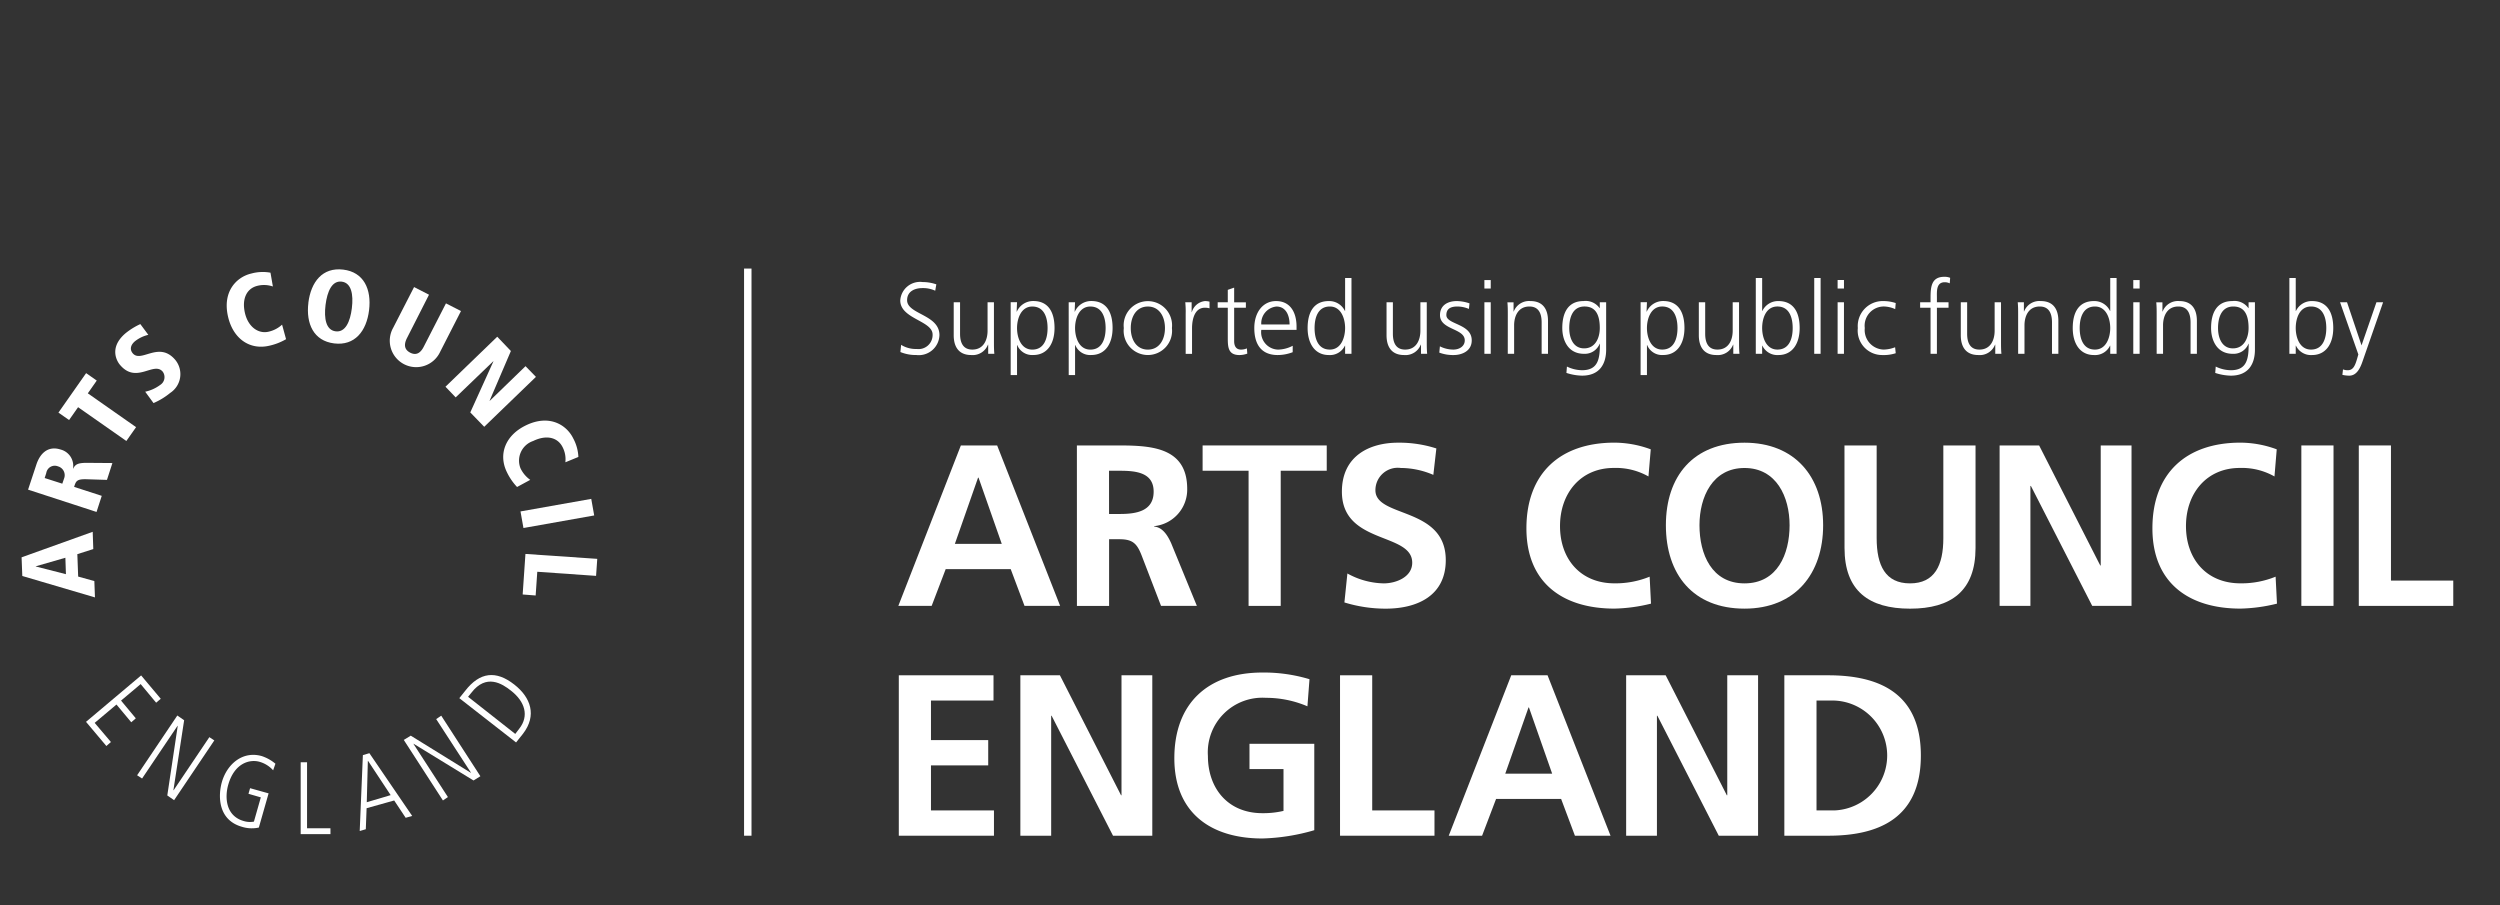
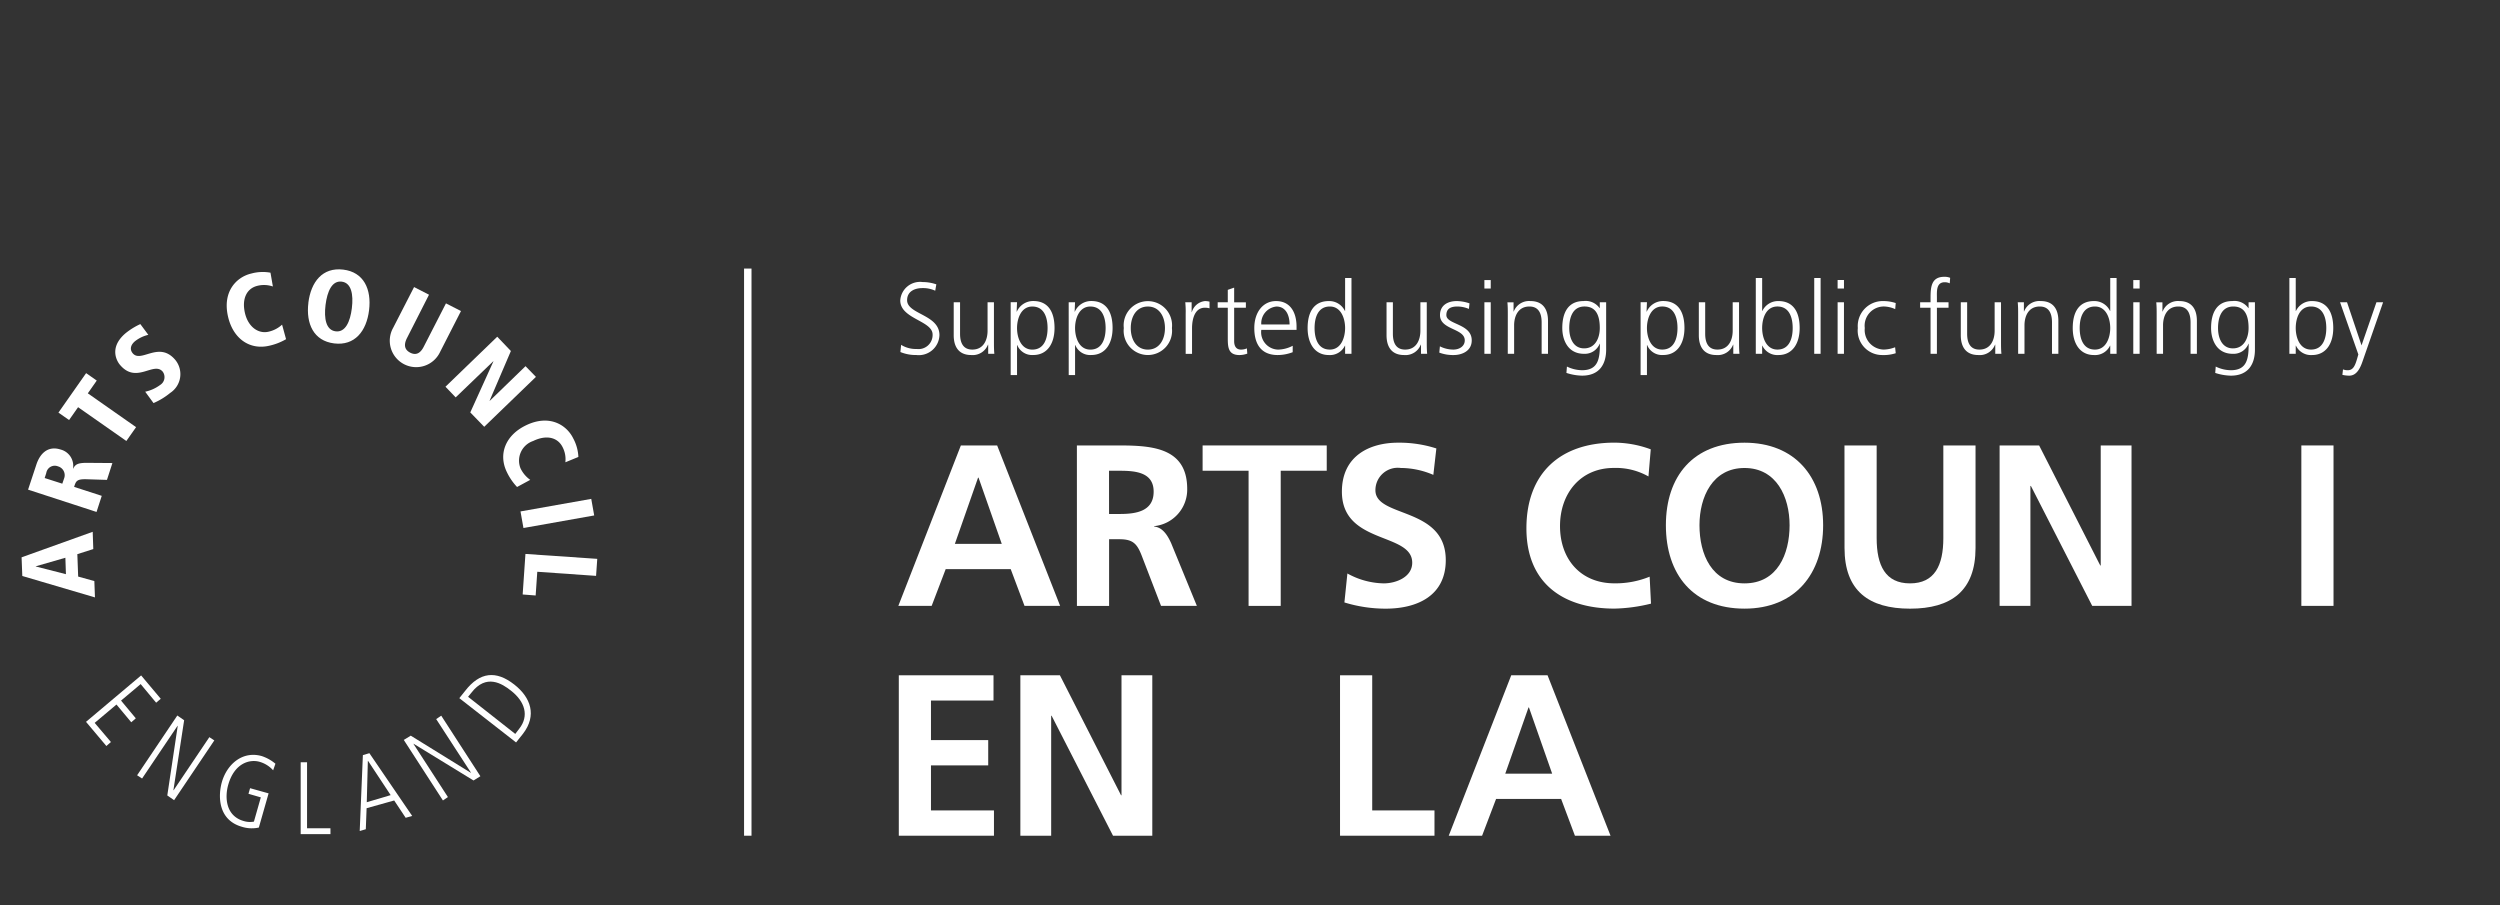
<svg xmlns="http://www.w3.org/2000/svg" id="Layer_1" data-name="Layer 1" width="251.198" height="90.945" viewBox="0 0 251.198 90.945">
  <rect x="0" y="0" width="251.198" height="90.945" fill="#333333" stroke="none" />
  <defs>
    <style>
      .cls-1 {
        fill: #fff;
      }
    </style>
  </defs>
  <g>
    <path class="cls-1" d="M98.323,47.994h-.048l-2.329,6.651h4.709Zm-1.776-3.236h3.646l6.329,16.121h-3.579l-1.387-3.693H95.022l-1.41,3.693H90.263Z" />
    <path class="cls-1" d="M111.437,51.644H112.5c1.591,0,3.418-.234,3.418-2.243,0-1.939-1.8-2.1-3.418-2.1h-1.066Zm-3.232-6.886h3.489c3.463,0,7.595-.115,7.595,4.368a3.689,3.689,0,0,1-3.324,3.74v.042c.878.071,1.385.95,1.709,1.665l2.587,6.307h-3.6l-1.938-5.036c-.466-1.2-.876-1.663-2.241-1.663h-1.041v6.7h-3.232Z" />
    <polygon class="cls-1" points="125.456 47.299 120.837 47.299 120.837 44.758 133.309 44.758 133.309 47.299 128.685 47.299 128.685 60.88 125.456 60.88 125.456 47.299" />
    <path class="cls-1" d="M144.021,47.715a8.344,8.344,0,0,0-3.278-.694,2.246,2.246,0,0,0-2.542,2.242c0,2.794,7.069,1.616,7.069,7.019,0,3.534-2.8,4.876-6.051,4.876a14.083,14.083,0,0,1-4.134-.625l.3-2.91a7.8,7.8,0,0,0,3.651.994c1.224,0,2.863-.625,2.863-2.079,0-3.072-7.066-1.8-7.066-7.138,0-3.6,2.792-4.919,5.636-4.919a12.132,12.132,0,0,1,3.855.579Z" />
    <path class="cls-1" d="M165.891,60.652a16.484,16.484,0,0,1-3.673.5c-5.218,0-8.845-2.61-8.845-8.063,0-5.516,3.372-8.612,8.845-8.612a10.616,10.616,0,0,1,3.648.672l-.23,2.725a6.631,6.631,0,0,0-3.487-.855c-3.326,0-5.4,2.539-5.4,5.843,0,3.279,2.03,5.751,5.473,5.751a9.044,9.044,0,0,0,3.533-.67Z" />
    <path class="cls-1" d="M175.287,58.617c3.3,0,4.529-2.935,4.529-5.844,0-2.842-1.32-5.75-4.529-5.75s-4.525,2.908-4.525,5.75c0,2.909,1.224,5.844,4.525,5.844m0-14.136c5.057,0,7.9,3.419,7.9,8.292s-2.8,8.383-7.9,8.383c-5.171,0-7.9-3.442-7.9-8.383s2.769-8.292,7.9-8.292" />
    <path class="cls-1" d="M185.331,44.758h3.234v9.31c0,2.749.876,4.549,3.35,4.549s3.349-1.8,3.349-4.549v-9.31H198.5v10.3c0,4.318-2.448,6.1-6.58,6.1s-6.584-1.779-6.584-6.1Z" />
    <polygon class="cls-1" points="200.919 44.758 204.89 44.758 211.031 56.817 211.079 56.817 211.079 44.758 214.174 44.758 214.174 60.879 210.225 60.879 204.061 48.823 204.014 48.823 204.014 60.879 200.919 60.879 200.919 44.758" />
-     <path class="cls-1" d="M228.789,60.652a16.457,16.457,0,0,1-3.67.5c-5.22,0-8.846-2.61-8.846-8.063,0-5.516,3.372-8.612,8.846-8.612a10.6,10.6,0,0,1,3.645.672l-.227,2.725a6.636,6.636,0,0,0-3.486-.855c-3.325,0-5.406,2.539-5.406,5.843,0,3.279,2.03,5.751,5.474,5.751a9.043,9.043,0,0,0,3.532-.67Z" />
    <rect class="cls-1" x="231.238" y="44.758" width="3.232" height="16.12" />
-     <polygon class="cls-1" points="237.01 44.758 240.242 44.758 240.242 58.337 246.502 58.337 246.502 60.879 237.01 60.879 237.01 44.758" />
    <polygon class="cls-1" points="90.311 67.853 99.827 67.853 99.827 70.39 93.543 70.39 93.543 74.365 99.295 74.365 99.295 76.906 93.543 76.906 93.543 81.431 99.872 81.431 99.872 83.972 90.311 83.972 90.311 67.853" />
    <polygon class="cls-1" points="102.525 67.853 106.5 67.853 112.641 79.906 112.687 79.906 112.687 67.853 115.782 67.853 115.782 83.972 111.835 83.972 105.666 71.918 105.621 71.918 105.621 83.972 102.525 83.972 102.525 67.853" />
-     <path class="cls-1" d="M131.369,70.97a10.547,10.547,0,0,0-4.162-.853,5.485,5.485,0,0,0-5.837,5.842c0,3.277,2.03,5.748,5.47,5.748a8.807,8.807,0,0,0,2.125-.229v-4.2h-3.418V74.734h6.511v8.684a20.353,20.353,0,0,1-5.218.832c-5.217,0-8.843-2.612-8.843-8.061,0-5.519,3.373-8.613,8.843-8.613a15.862,15.862,0,0,1,4.737.67Z" />
    <polygon class="cls-1" points="134.645 67.853 137.879 67.853 137.879 81.431 144.136 81.431 144.136 83.972 134.645 83.972 134.645 67.853" />
    <path class="cls-1" d="M153.627,71.084h-.043l-2.336,6.652h4.712Zm-1.779-3.231h3.65l6.329,16.121h-3.579l-1.388-3.7h-6.534l-1.407,3.7h-3.351Z" />
-     <polygon class="cls-1" points="163.394 67.853 167.366 67.853 173.509 79.906 173.554 79.906 173.554 67.853 176.65 67.853 176.65 83.972 172.701 83.972 166.533 71.918 166.487 71.918 166.487 83.972 163.394 83.972 163.394 67.853" />
-     <path class="cls-1" d="M182.522,81.431h1.8a5.524,5.524,0,0,0,0-11.039h-1.8Zm-3.233-13.578H183.7c4.939,0,9.306,1.664,9.306,8.061s-4.367,8.058-9.306,8.058h-4.411Z" />
    <path class="cls-1" d="M235.828,30.372h-.7l1.836,5.242-.131.457c-.2.67-.385,1.128-.935,1.128a1.272,1.272,0,0,1-.475-.082l-.062.548a3.1,3.1,0,0,0,.691.081c.721,0,1.086-.71,1.33-1.421l2.07-5.953h-.67l-1.492,4.317h-.01Zm-2.084,2.59c0,1-.314,2.164-1.535,2.164-1.139,0-1.535-1.22-1.535-2.164s.367-2.165,1.535-2.165c1.221,0,1.535,1.159,1.535,2.165m-3.709,2.589h.639V34.73h.021a1.663,1.663,0,0,0,1.616.944c1.424,0,2.133-1.177,2.133-2.712,0-1.575-.61-2.711-2.133-2.711a1.743,1.743,0,0,0-1.616.994h-.021V27.934h-.639Zm-3.461-5.179h-.638v.588h-.02a1.714,1.714,0,0,0-1.617-.709c-1.522,0-2.131,1.136-2.131,2.711,0,1.148.527,2.589,2.182,2.589a1.607,1.607,0,0,0,1.576-1.014h.019c0,1.462-.142,2.662-1.787,2.662a3.49,3.49,0,0,1-1.523-.367l-.051.64a5.39,5.39,0,0,0,1.565.274c1.777,0,2.425-1.178,2.425-2.62Zm-3.707,2.59c0-1.006.317-2.165,1.535-2.165,1.168,0,1.534.915,1.534,2.165,0,.944-.416,2.042-1.575,2.042-1.087,0-1.494-1.025-1.494-2.042M216.7,35.551h.641V32.687c0-.863.364-1.89,1.534-1.89.883,0,1.231.63,1.231,1.605v3.149h.636V32.24c0-1.137-.485-1.989-1.765-1.989A1.642,1.642,0,0,0,217.3,31.3h-.02v-.923h-.62c.04.417.04.823.04,1.219Zm-1.71-7.413h-.639v.852h.639Zm-.639,7.413h.638V30.372h-.638Zm-5.385-2.589c0-1.006.315-2.165,1.534-2.165,1.138,0,1.535,1.22,1.535,2.165s-.4,2.164-1.535,2.164c-1.219,0-1.534-1.159-1.534-2.164m3.707-5.028h-.638v3.311h-.02a1.745,1.745,0,0,0-1.616-.994c-1.525,0-2.132,1.136-2.132,2.711,0,1.535.71,2.712,2.132,2.712a1.663,1.663,0,0,0,1.616-.944h.02v.821h.638Zm-9.892,7.617h.638V32.687c0-.863.365-1.89,1.535-1.89.884,0,1.229.63,1.229,1.605v3.149h.64V32.24c0-1.137-.488-1.989-1.767-1.989a1.643,1.643,0,0,0-1.677,1.044h-.02v-.923h-.619c.041.417.041.823.041,1.219Zm-1.721-5.179h-.64v2.864c0,.865-.364,1.89-1.534,1.89-.884,0-1.229-.629-1.229-1.6V30.372h-.639v3.312c0,1.137.487,1.99,1.766,1.99a1.641,1.641,0,0,0,1.677-1.045h.021v.922h.619c-.041-.416-.041-.822-.041-1.218Zm-7.079,5.179h.638V30.919h1.168v-.547h-1.168v-.448c0-.619-.091-1.565.784-1.565a1.114,1.114,0,0,1,.506.113l.041-.558a1.465,1.465,0,0,0-.6-.1c-1.33,0-1.37,1.1-1.37,2.183v.376h-1.047v.547h1.047Zm-3.5-5.1a3.93,3.93,0,0,0-1.251-.2,2.509,2.509,0,0,0-2.558,2.711,2.454,2.454,0,0,0,2.478,2.712,3.858,3.858,0,0,0,1.331-.183l-.062-.6a3.331,3.331,0,0,1-1.168.234,1.964,1.964,0,0,1-1.88-2.164,1.93,1.93,0,0,1,1.95-2.165,2.929,2.929,0,0,1,1.108.265Zm-5.2-2.314h-.639v.852h.639Zm-.639,7.413h.638V30.372h-.638Zm-2.349,0h.64V27.934h-.64Zm-2.165-2.589c0,1-.314,2.164-1.534,2.164-1.138,0-1.534-1.22-1.534-2.164s.367-2.165,1.534-2.165c1.22,0,1.534,1.159,1.534,2.165m-3.707,2.589h.639V34.73h.02a1.664,1.664,0,0,0,1.616.944c1.422,0,2.133-1.177,2.133-2.712,0-1.575-.609-2.711-2.133-2.711a1.744,1.744,0,0,0-1.616.994h-.02V27.934h-.639Zm-1.682-5.179H174.1v2.864c0,.865-.365,1.89-1.534,1.89-.885,0-1.23-.629-1.23-1.6V30.372h-.639v3.312c0,1.137.487,1.99,1.767,1.99a1.644,1.644,0,0,0,1.677-1.045h.019v.922h.62c-.041-.416-.041-.822-.041-1.218Zm-6.185,2.59c0,1-.315,2.164-1.535,2.164-1.138,0-1.535-1.22-1.535-2.164s.4-2.165,1.535-2.165c1.22,0,1.535,1.159,1.535,2.165m-3.708,4.723h.638V34.67h.021a1.609,1.609,0,0,0,1.616,1c1.423,0,2.132-1.177,2.132-2.712,0-1.575-.608-2.711-2.132-2.711a1.79,1.79,0,0,0-1.657,1.064h-.02l.04-.943h-.638Zm-3.461-7.313h-.639v.588h-.02a1.713,1.713,0,0,0-1.616-.709c-1.525,0-2.133,1.136-2.133,2.711,0,1.148.528,2.589,2.183,2.589a1.605,1.605,0,0,0,1.576-1.014h.02c0,1.462-.142,2.662-1.788,2.662a3.506,3.506,0,0,1-1.525-.367l-.05.64a5.374,5.374,0,0,0,1.564.274c1.779,0,2.428-1.178,2.428-2.62Zm-3.708,2.59c0-1.006.315-2.165,1.534-2.165,1.17,0,1.535.915,1.535,2.165,0,.944-.416,2.042-1.575,2.042-1.087,0-1.494-1.025-1.494-2.042M151.5,35.551h.638V32.687c0-.863.367-1.89,1.536-1.89.884,0,1.229.63,1.229,1.605v3.149h.639V32.24c0-1.137-.487-1.989-1.767-1.989A1.645,1.645,0,0,0,152.1,31.3h-.019v-.923h-.618c.04.417.04.823.04,1.219Zm-1.712-7.413h-.638v.852h.638Zm-.638,7.413h.638V30.372h-.638Zm-4.531-.121a3.89,3.89,0,0,0,1.452.244c.783,0,1.808-.376,1.808-1.472,0-1.7-2.55-1.575-2.55-2.54,0-.662.458-.865,1.118-.865a3.02,3.02,0,0,1,1.147.244l.061-.558a4.075,4.075,0,0,0-1.279-.232c-.854,0-1.686.384-1.686,1.411,0,1.5,2.489,1.31,2.489,2.54,0,.589-.539.924-1.149.924a3.012,3.012,0,0,1-1.35-.326Zm-1.259-5.058h-.64v2.864c0,.865-.366,1.89-1.534,1.89-.884,0-1.23-.629-1.23-1.6V30.372h-.638v3.312c0,1.137.486,1.99,1.767,1.99a1.644,1.644,0,0,0,1.676-1.045h.02v.922h.619c-.04-.416-.04-.822-.04-1.218Zm-11.272,2.59c0-1.006.314-2.165,1.534-2.165,1.138,0,1.534,1.22,1.534,2.165s-.4,2.164-1.534,2.164c-1.22,0-1.534-1.159-1.534-2.164m3.708-5.028h-.64v3.311h-.019a1.745,1.745,0,0,0-1.616-.994c-1.525,0-2.133,1.136-2.133,2.711,0,1.535.71,2.712,2.133,2.712a1.664,1.664,0,0,0,1.616-.944h.019v.821h.64ZM126.732,32.6a1.694,1.694,0,0,1,1.524-1.8c.954,0,1.32.895,1.32,1.8Zm3.159,2.143a3.328,3.328,0,0,1-1.452.386,1.75,1.75,0,0,1-1.707-1.982h3.544V32.82c0-1.392-.6-2.569-2.061-2.569-1.312,0-2.184,1.126-2.184,2.711,0,1.554.639,2.712,2.357,2.712a4.243,4.243,0,0,0,1.5-.285Zm-4.706-4.368h-1.178V28.9l-.64.224v1.249h-1.015v.547h1.015v3.028c0,.945.041,1.727,1.178,1.727a2.334,2.334,0,0,0,.782-.143l-.04-.527a1.485,1.485,0,0,1-.59.122c-.518,0-.69-.386-.69-.853V30.919h1.178Zm-6.049,5.179h.639V32.992c0-.935.273-2.073,1.29-2.073a1.624,1.624,0,0,1,.467.062v-.67a1.865,1.865,0,0,0-.446-.06,1.535,1.535,0,0,0-1.332,1.115h-.019v-.994h-.64a9.2,9.2,0,0,1,.041,1.157Zm-5.517-2.589c0-1.2.6-2.165,1.718-2.165s1.717.966,1.717,2.165-.6,2.164-1.717,2.164-1.718-.965-1.718-2.164m-.7,0a2.433,2.433,0,1,0,4.835,0,2.433,2.433,0,1,0-4.835,0m-1.827,0c0,1-.315,2.164-1.535,2.164-1.138,0-1.535-1.22-1.535-2.164s.4-2.165,1.535-2.165c1.22,0,1.535,1.159,1.535,2.165m-3.708,4.723h.638V34.67h.021a1.607,1.607,0,0,0,1.616,1c1.423,0,2.133-1.177,2.133-2.712,0-1.575-.609-2.711-2.133-2.711A1.788,1.788,0,0,0,108,31.315h-.02l.039-.943h-.638Zm-2.124-4.723c0,1-.316,2.164-1.534,2.164-1.139,0-1.535-1.22-1.535-2.164s.4-2.165,1.535-2.165c1.218,0,1.534,1.159,1.534,2.165m-3.708,4.723h.639V34.67h.02a1.609,1.609,0,0,0,1.616,1c1.423,0,2.132-1.177,2.132-2.712,0-1.575-.607-2.711-2.132-2.711a1.788,1.788,0,0,0-1.656,1.064h-.021l.041-.943h-.639ZM99.87,30.372h-.64v2.864c0,.865-.365,1.89-1.534,1.89-.884,0-1.23-.629-1.23-1.6V30.372h-.638v3.312c0,1.137.486,1.99,1.766,1.99a1.642,1.642,0,0,0,1.677-1.045h.021v.922h.618c-.04-.416-.04-.822-.04-1.218Zm-9.4,5a4.048,4.048,0,0,0,1.6.3,2.077,2.077,0,0,0,2.325-2c0-2.072-3.25-2.083-3.25-3.505,0-.915.8-1.219,1.536-1.219a2.892,2.892,0,0,1,1.289.263l.112-.639A4.242,4.242,0,0,0,92.7,28.34a1.992,1.992,0,0,0-2.243,1.848c0,1.859,3.25,2.032,3.25,3.424a1.415,1.415,0,0,1-1.6,1.453,2.79,2.79,0,0,1-1.564-.416Z" />
    <g>
      <g>
        <path class="cls-1" d="M9.374,55.17l-.06-1.735L2.169,56l.072,1.875,7.3,2.152-.061-1.642-1.626-.452-.083-2.253Zm-2.805.872.055,1.651-3.032-.774,0-.017Z" />
        <path class="cls-1" d="M9.7,51.441l.524-1.619-2.777-.9c.188-.59.26-.8,1.286-.767l2.014.064.547-1.693-2.472-.019c-.908-.007-1.242.1-1.465.576l-.021,0a1.69,1.69,0,0,0-1.241-1.913c-1.273-.411-2.077.388-2.446,1.526L2.821,49.2ZM4.488,48.032l.161-.5a.861.861,0,0,1,1.175-.673A.921.921,0,0,1,6.431,48.1l-.171.5Z" />
        <polygon class="cls-1" points="12.696 44.31 13.673 42.92 8.824 39.522 9.722 38.239 8.653 37.492 5.872 41.458 6.941 42.206 7.846 40.915 12.696 44.31" />
        <path class="cls-1" d="M14.1,32.564a7.048,7.048,0,0,0-1.46.9c-1.854,1.554-.739,3.021-.592,3.187,1.652,1.982,3.395-.375,4.3.692a.927.927,0,0,1-.258,1.339,3.9,3.9,0,0,1-1.5.677l.836,1.142A6.973,6.973,0,0,0,17.1,39.481a2.254,2.254,0,0,0,.522-3.307c-1.647-1.965-3.434.333-4.285-.675-.342-.412-.188-.87.236-1.22a3.426,3.426,0,0,1,1.33-.635Z" />
        <path class="cls-1" d="M27.178,27.4a4.313,4.313,0,0,0-1.932.086c-1.431.332-2.93,1.757-2.331,4.339.517,2.233,2.2,3.361,4.128,2.916a5.835,5.835,0,0,0,1.7-.66l-.4-1.462a2.947,2.947,0,0,1-1.353.709c-1.051.245-2.06-.5-2.377-1.872-.333-1.419.169-2.486,1.27-2.742a2.756,2.756,0,0,1,1.536.072Z" />
        <path class="cls-1" d="M30.987,30.421c-.256,2.109.524,3.831,2.59,4.085s3.246-1.223,3.506-3.333-.526-3.834-2.6-4.083-3.237,1.223-3.5,3.331m1.727.216c.175-1.374.652-2.456,1.623-2.338s1.19,1.283,1.022,2.659-.658,2.457-1.63,2.334-1.182-1.279-1.015-2.655" />
        <path class="cls-1" d="M39.5,32.947a2.653,2.653,0,1,0,4.725,2.406l2.094-4.1-1.509-.771-2.225,4.341c-.324.649-.765.922-1.368.613s-.651-.831-.318-1.48l2.207-4.343-1.5-.77Z" />
        <polygon class="cls-1" points="44.76 38.858 45.787 39.93 49.562 36.3 49.576 36.316 47.254 41.44 48.654 42.884 53.85 37.868 52.805 36.792 49.211 40.275 49.196 40.259 51.334 35.269 49.962 33.833 44.76 38.858" />
        <path class="cls-1" d="M58.115,45.914a4.31,4.31,0,0,0-.521-1.871c-.644-1.322-2.374-2.461-4.757-1.3-2.06,1-2.778,2.893-1.916,4.675a5.8,5.8,0,0,0,1.033,1.515l1.324-.717a3,3,0,0,1-.981-1.168,2.083,2.083,0,0,1,1.277-2.738c1.316-.641,2.463-.383,2.963.634a2.656,2.656,0,0,1,.271,1.506Z" />
        <rect class="cls-1" x="52.392" y="50.744" width="7.22" height="1.692" transform="translate(-8.158 10.587) rotate(-10.07)" />
        <polygon class="cls-1" points="52.796 55.66 52.517 59.733 53.822 59.834 53.986 57.45 59.893 57.863 60.012 56.153 52.796 55.66" />
        <polygon class="cls-1" points="8.643 72.53 10.688 74.959 11.146 74.557 9.512 72.634 11.704 70.791 13.19 72.574 13.646 72.175 12.163 70.395 14.134 68.736 15.689 70.607 16.152 70.212 14.18 67.866 8.643 72.53" />
        <polygon class="cls-1" points="13.777 77.899 14.276 78.225 17.84 72.928 17.858 72.94 16.81 79.926 17.493 80.403 21.534 74.397 21.035 74.069 17.443 79.406 17.425 79.394 18.502 72.37 17.817 71.893 13.777 77.899" />
        <path class="cls-1" d="M24.966,79.76l1.241.359-.693,2.436A2.123,2.123,0,0,1,24.5,82.5c-1.834-.512-1.927-2.4-1.562-3.665.632-2.188,2.18-2.575,3.169-2.281a2.872,2.872,0,0,1,1.337.847l.23-.663A4.18,4.18,0,0,0,26.3,75.97c-1.945-.551-3.495.835-4.006,2.61-.376,1.323-.437,3.79,2,4.491a3.307,3.307,0,0,0,1.714.081l.98-3.435-1.86-.521Z" />
        <polygon class="cls-1" points="30.212 83.812 33.205 83.812 33.203 83.221 30.852 83.221 30.852 76.593 30.212 76.593 30.212 83.812" />
        <path class="cls-1" d="M36.144,83.5l.612-.18.08-2.112,2.772-.777,1.153,1.74.655-.186-4.3-6.306-.654.195Zm.817-7.05.019,0,2.273,3.443-2.4.713Z" />
        <polygon class="cls-1" points="44.505 80.429 45.007 80.089 41.541 74.741 41.557 74.732 47.579 78.422 48.269 77.995 44.335 71.911 43.827 72.254 47.322 77.637 47.3 77.646 41.273 73.918 40.572 74.348 44.505 80.429" />
        <path class="cls-1" d="M51.854,74.6l.69-.864c1.428-1.85.788-3.659-.869-4.954-1.836-1.44-3.46-1.266-4.935.634l-.587.734Zm-4.821-4.587.335-.413c1.483-1.926,3.08-.918,3.977-.2,1.424,1.109,1.824,2.544.836,3.809l-.408.535Z" />
      </g>
      <rect class="cls-1" x="74.763" y="26.985" width="0.748" height="56.987" />
    </g>
  </g>
</svg>